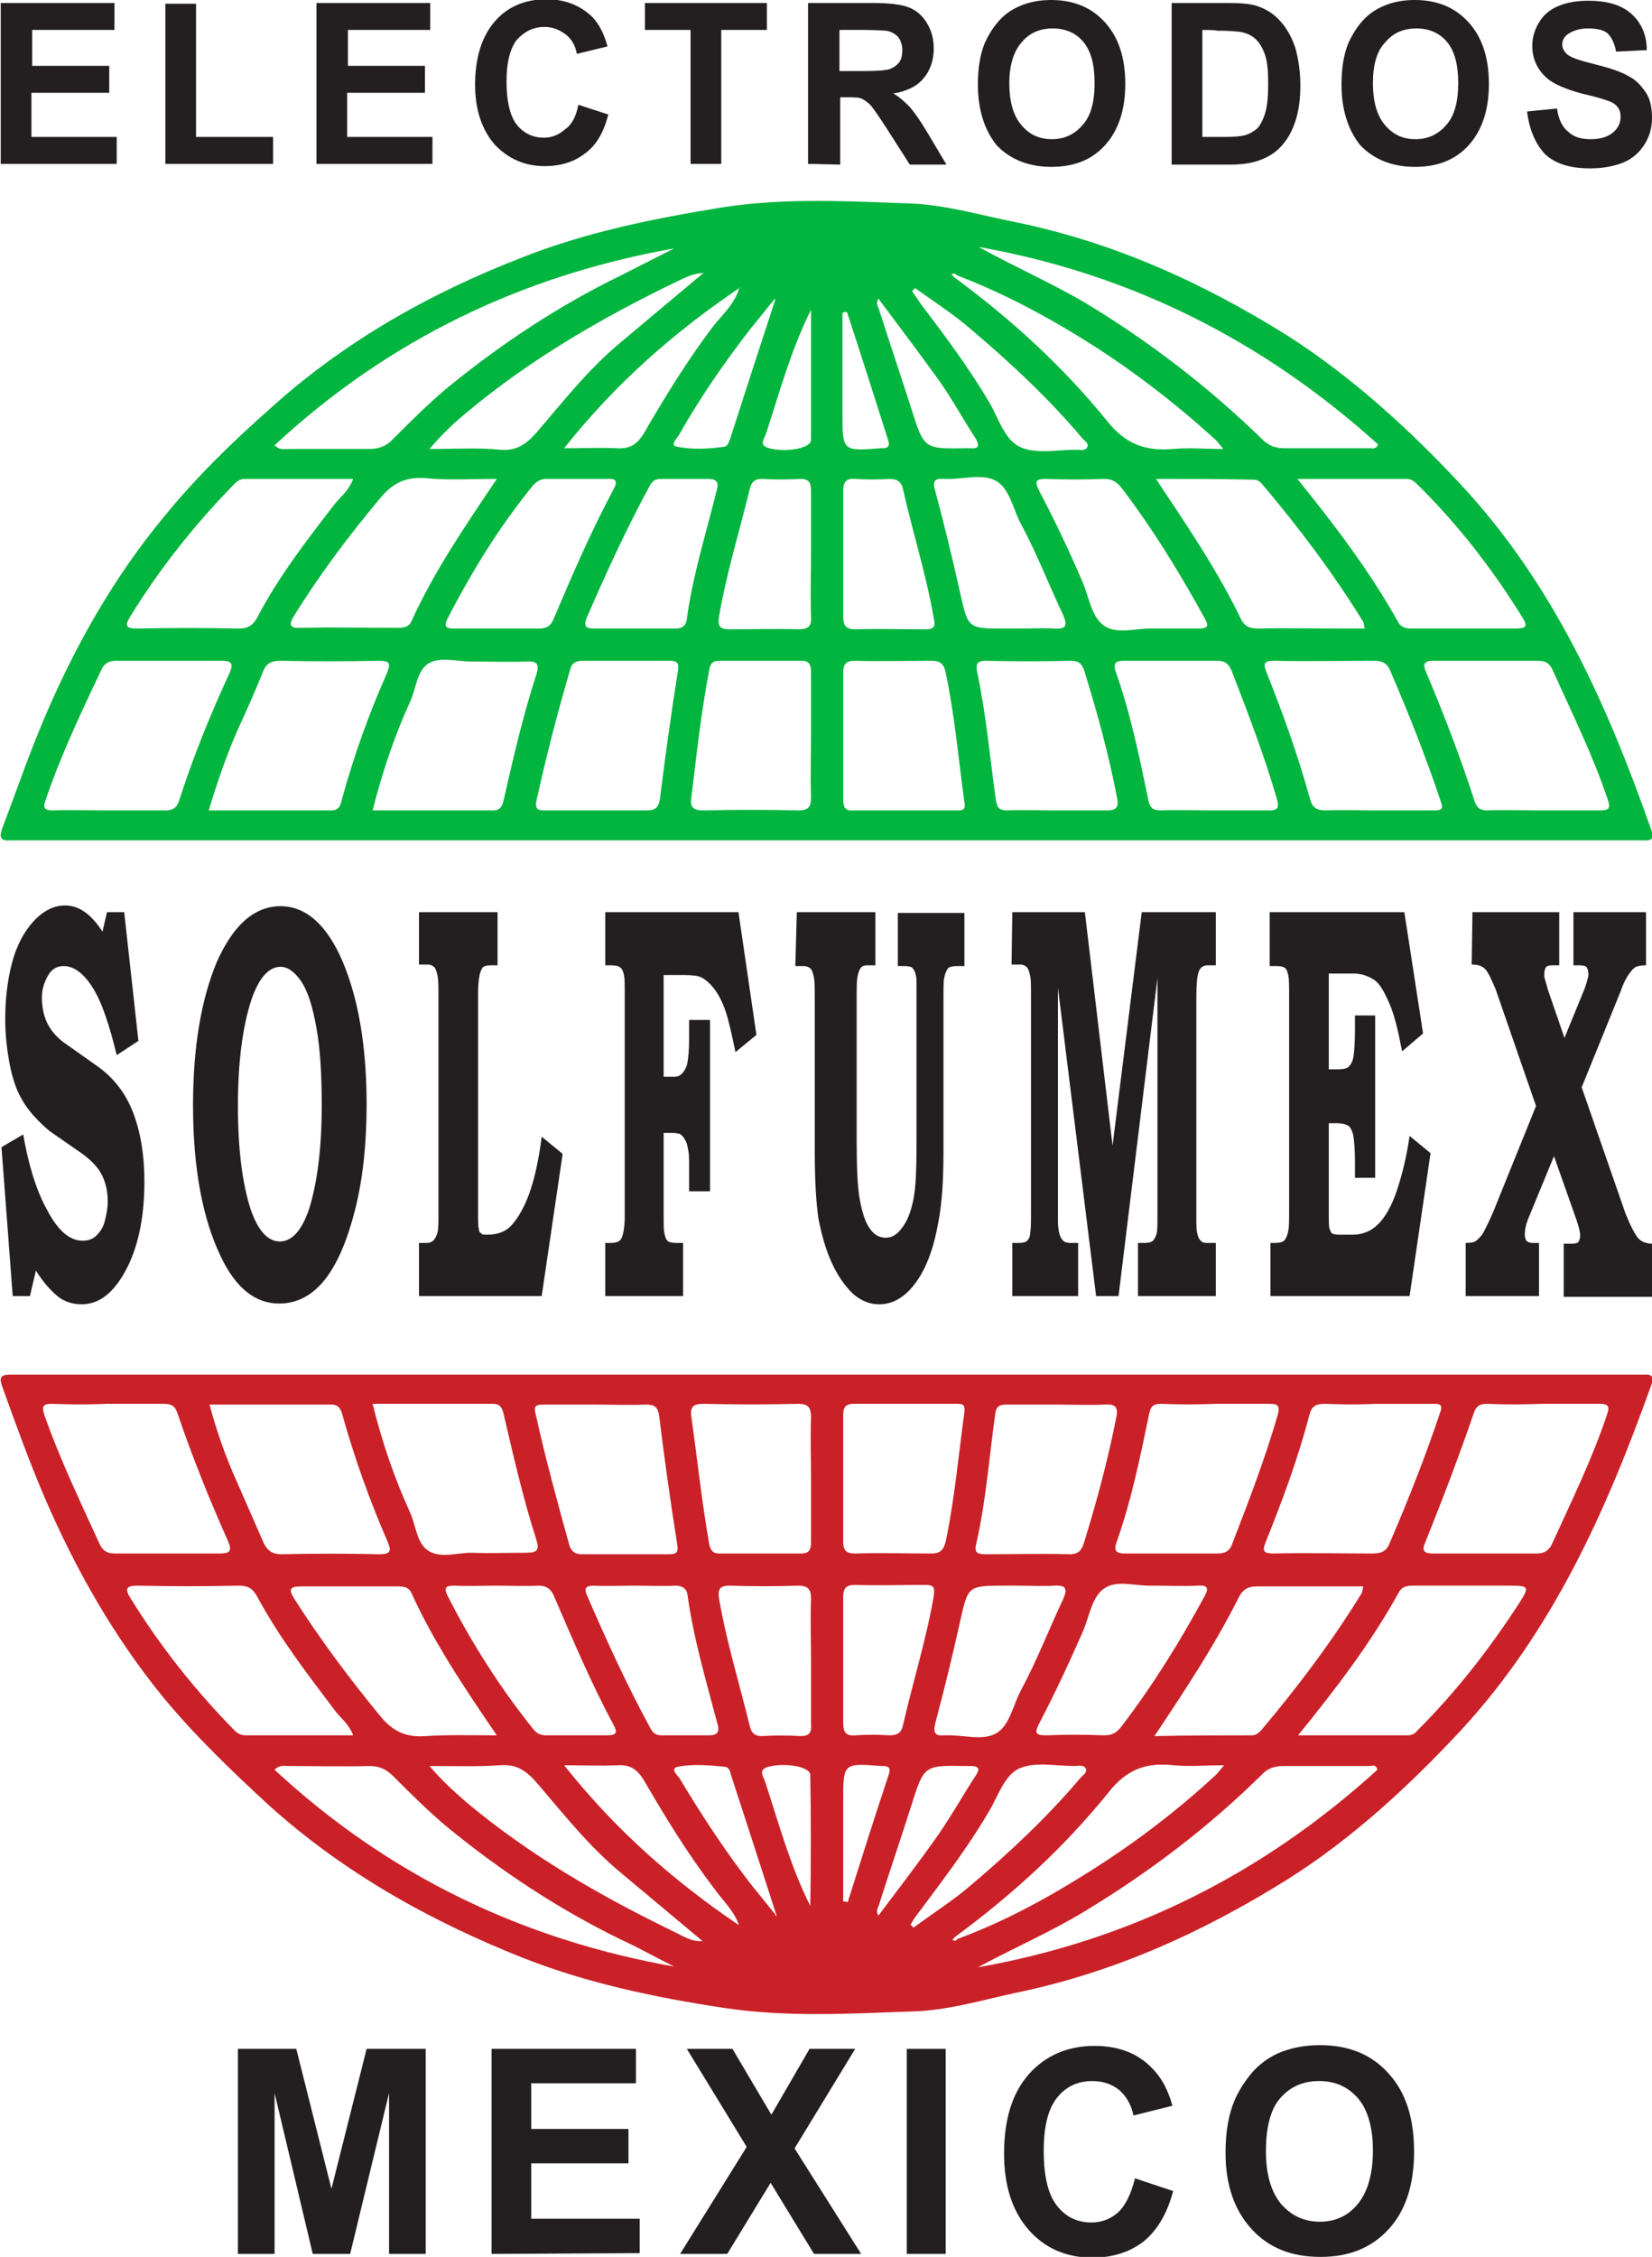
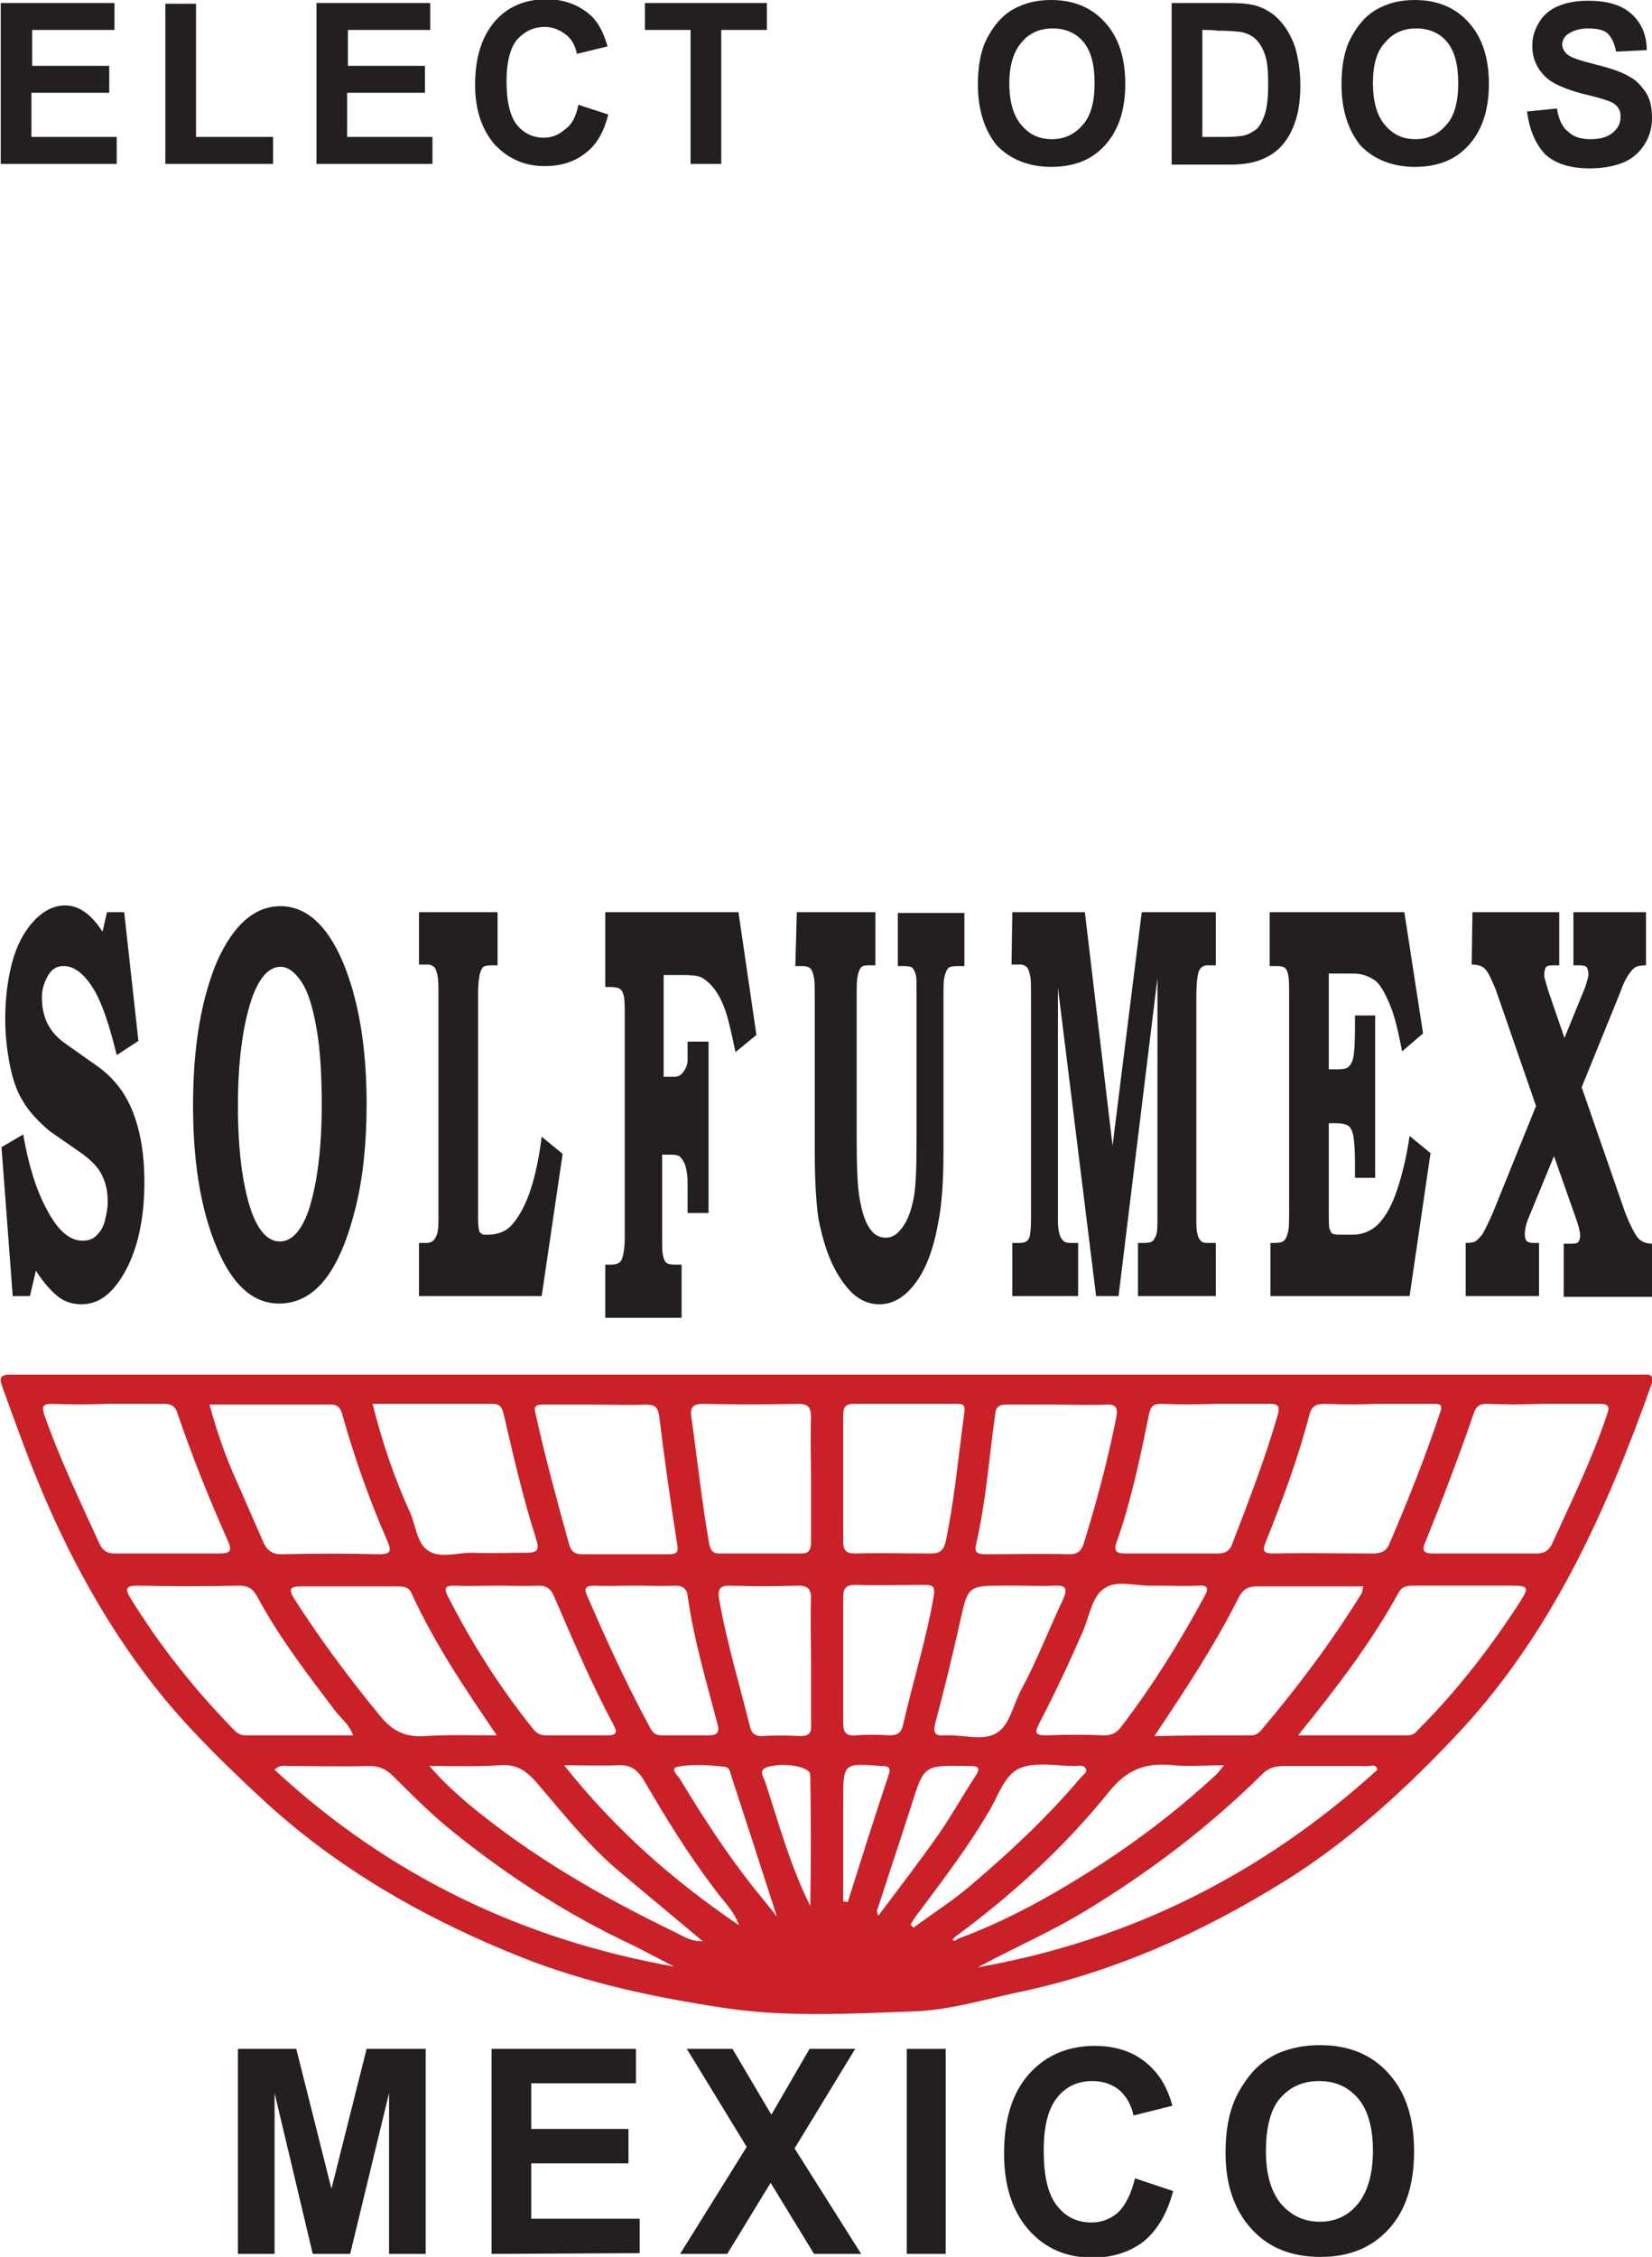
<svg xmlns="http://www.w3.org/2000/svg" version="1.1" id="Layer_1" x="0px" y="0px" viewBox="0 0 220.8 301.6" style="enable-background:new 0 0 220.8 301.6;" xml:space="preserve">
  <style type="text/css">
	.st0{fill:#231F20;}
	.st1{fill:#02B53E;}
	.st2{fill:#CA2128;}
</style>
  <g>
    <g>
      <path class="st0" d="M16.6,121.9l1.9,17.2l-2.9,1.9c-1-4.1-2-7.1-3.2-9c-1.2-1.9-2.5-2.9-3.9-2.9c-0.9,0-1.6,0.4-2.1,1.3    s-0.8,1.8-0.8,2.9c0,1.2,0.2,2.3,0.7,3.4c0.5,1,1.3,2,2.5,2.8l4.1,2.9c2.3,1.6,3.9,3.7,4.9,6.3c1,2.6,1.5,5.7,1.5,9.2    c0,4.4-0.7,8.2-2.2,11.3c-1.7,3.4-3.7,5.1-6.2,5.1c-1.1,0-2.2-0.3-3.1-1s-2-1.9-3-3.5L4,173.2H1.7l-1.5-19.9l2.9-1.7    c0.7,4,1.7,7.4,3.2,10.1c1.4,2.7,3,4.1,4.7,4.1c0.8,0,1.4-0.2,1.9-0.7s0.9-1.1,1.1-1.9s0.4-1.7,0.4-2.6c0-1.5-0.3-2.7-0.9-3.8    c-0.6-1.1-1.7-2.1-3.2-3.1l-3.6-2.5c-0.5-0.4-1.3-1.1-2.2-2.1c-0.9-1-1.6-2.1-2.1-3.2s-0.9-2.5-1.2-4.2s-0.5-3.5-0.5-5.5    c0-2.7,0.3-5.2,0.9-7.5c0.6-2.3,1.6-4.2,2.9-5.6s2.7-2.1,4.2-2.1c1.9,0,3.5,1.2,5,3.5l0.6-2.6L16.6,121.9L16.6,121.9z" />
      <path class="st0" d="M37.5,121.1c3.4,0,6.2,2.5,8.3,7.4c2.1,5,3.2,11.3,3.2,19.1c0,5.2-0.5,9.9-1.5,13.9c-1,4-2.3,7.2-4,9.4    s-3.8,3.3-6.2,3.3c-3.2,0-5.8-2.1-7.8-6.3c-2.4-5-3.7-11.7-3.7-20.2c0-7.8,1.1-14.2,3.2-19.2C31.2,123.6,34,121.1,37.5,121.1z     M37.5,129.2c-1.6,0-2.9,1.5-3.9,4.4c-1.2,3.7-1.8,8.4-1.8,14.2s0.6,10.4,1.7,13.8c1,2.9,2.3,4.3,3.9,4.3c1.6,0,2.9-1.4,3.9-4.3    c1.1-3.5,1.7-8.1,1.7-13.9c0-4.1-0.2-7.5-0.7-10.3c-0.5-2.8-1.1-4.8-2-6.2C39.4,129.9,38.5,129.2,37.5,129.2z" />
      <path class="st0" d="M56,121.9h10.5v7.1h-0.9c-0.5,0-0.8,0.1-1,0.2c-0.2,0.2-0.4,0.6-0.5,1.1c-0.1,0.5-0.2,1.3-0.2,2.4v29.3    c0,1.2,0,1.9,0.1,2.2c0,0.3,0.1,0.5,0.3,0.6c0.1,0.2,0.4,0.2,0.8,0.2c1.4,0,2.5-0.4,3.3-1.3c0.8-0.9,1.6-2.2,2.3-4.1    c0.7-1.9,1.3-4.5,1.7-7.7l2.8,2.3l-2.8,19H56v-7.1h1c0.4,0,0.7-0.1,1-0.4c0.2-0.3,0.4-0.6,0.5-1.1c0.1-0.5,0.1-1.2,0.1-2.4v-29.1    c0-1.2,0-2.1-0.1-2.6c-0.1-0.5-0.2-0.9-0.4-1.2c-0.2-0.2-0.5-0.4-0.9-0.4H56L56,121.9L56,121.9z" />
-       <path class="st0" d="M80.9,121.9h17.8l2.4,16.4l-2.8,2.3c-0.5-2.4-0.9-4.2-1.3-5.4c-0.4-1.2-0.9-2.2-1.5-3s-1.2-1.3-1.8-1.6    c-0.4-0.2-1.2-0.3-2.3-0.3h-2.7v13.6h1.4c0.5,0,0.9-0.2,1.2-0.6c0.3-0.4,0.5-0.8,0.6-1.4c0.1-0.6,0.2-1.6,0.2-2.9v-2.7h2.8v22.9    h-2.8v-3.3c0-1,0-1.7-0.1-2.1c-0.1-0.6-0.2-1.1-0.4-1.4c-0.2-0.4-0.4-0.6-0.6-0.8c-0.2-0.1-0.6-0.2-1.1-0.2h-1.2v10.8    c0,1.3,0,2.2,0.1,2.6c0.1,0.5,0.2,0.8,0.4,1c0.2,0.2,0.6,0.3,1.2,0.3h0.9v7.1H80.9v-7.1h0.7c0.8,0,1.3-0.2,1.5-0.7    c0.2-0.5,0.4-1.4,0.4-2.9v-29.5c0-1.3,0-2.2-0.1-2.7c-0.1-0.4-0.2-0.8-0.5-1c-0.2-0.2-0.6-0.3-1.3-0.3h-0.7V121.9z" />
+       <path class="st0" d="M80.9,121.9h17.8l2.4,16.4l-2.8,2.3c-0.5-2.4-0.9-4.2-1.3-5.4c-0.4-1.2-0.9-2.2-1.5-3s-1.2-1.3-1.8-1.6    c-0.4-0.2-1.2-0.3-2.3-0.3h-2.7v13.6h1.4c0.5,0,0.9-0.2,1.2-0.6c0.3-0.4,0.5-0.8,0.6-1.4v-2.7h2.8v22.9    h-2.8v-3.3c0-1,0-1.7-0.1-2.1c-0.1-0.6-0.2-1.1-0.4-1.4c-0.2-0.4-0.4-0.6-0.6-0.8c-0.2-0.1-0.6-0.2-1.1-0.2h-1.2v10.8    c0,1.3,0,2.2,0.1,2.6c0.1,0.5,0.2,0.8,0.4,1c0.2,0.2,0.6,0.3,1.2,0.3h0.9v7.1H80.9v-7.1h0.7c0.8,0,1.3-0.2,1.5-0.7    c0.2-0.5,0.4-1.4,0.4-2.9v-29.5c0-1.3,0-2.2-0.1-2.7c-0.1-0.4-0.2-0.8-0.5-1c-0.2-0.2-0.6-0.3-1.3-0.3h-0.7V121.9z" />
      <path class="st0" d="M106.5,121.9H117v7.1h-1c-0.5,0-0.8,0.1-1,0.4c-0.2,0.3-0.3,0.7-0.4,1.2c-0.1,0.5-0.1,1.5-0.1,3.1v18.7    c0,3.5,0.1,6.1,0.4,7.8c0.3,1.7,0.7,3,1.3,3.9c0.6,0.9,1.3,1.3,2.2,1.3s1.6-0.5,2.3-1.5c0.7-1,1.1-2.2,1.4-3.7    c0.3-1.5,0.4-4,0.4-7.5v-20.6c0-0.9,0-1.5-0.1-1.8c-0.1-0.5-0.3-0.8-0.5-1c-0.1-0.1-0.5-0.2-1.1-0.2h-0.8v-7.1h8.9v7.1H128    c-0.7,0-1.1,0.1-1.3,0.3c-0.2,0.3-0.4,0.7-0.5,1.3c-0.1,0.4-0.1,1.4-0.1,3.1v20.2c0,3.7-0.2,6.9-0.7,9.4c-0.6,3.4-1.6,6.1-3,8    c-1.4,1.9-3,2.9-4.9,2.9c-1.3,0-2.5-0.5-3.6-1.5c-1-1-2-2.4-2.8-4.2c-0.8-1.8-1.3-3.7-1.7-5.7c-0.3-2-0.5-5-0.5-8.9v-19.8    c0-1.8,0-3-0.1-3.5c-0.1-0.5-0.2-0.9-0.4-1.2c-0.2-0.2-0.5-0.4-1.1-0.4h-1L106.5,121.9L106.5,121.9z" />
      <path class="st0" d="M135.3,121.9h9.7l3.7,31.2l3.9-31.2h9.9v7.1h-1.1c-0.6,0-1,0.3-1.2,0.9c-0.2,0.6-0.3,1.7-0.3,3.3v29.1    c0,1.3,0,2.1,0.1,2.4c0.1,0.5,0.2,0.8,0.4,1c0.2,0.3,0.5,0.4,0.9,0.4h1.2v7.1h-10.4v-7.1h0.8c0.6,0,1-0.1,1.2-0.3    c0.2-0.2,0.4-0.6,0.5-1s0.1-1.3,0.1-2.5v-31.6l-5.2,42.5h-3l-5.1-41.2v31.2c0,0.7,0.1,1.3,0.2,1.7s0.3,0.7,0.5,0.9    c0.2,0.2,0.5,0.3,1,0.3h1v7.1h-8.8v-7.1h0.9c0.5,0,0.9-0.1,1.1-0.3s0.4-0.6,0.4-1.1c0.1-0.5,0.1-1.4,0.1-2.8v-28.8    c0-1.3,0-2.2-0.1-2.6c-0.1-0.5-0.2-0.9-0.4-1.2c-0.2-0.2-0.5-0.4-0.9-0.4h-1.2L135.3,121.9L135.3,121.9z" />
      <path class="st0" d="M169.7,121.9h18l2.5,16.2l-2.8,2.4c-0.5-2.6-1-4.8-1.7-6.4s-1.3-2.7-2.1-3.2c-0.8-0.5-1.7-0.8-2.7-0.8h-3.3    v12.8h1.1c0.8,0,1.4-0.1,1.6-0.4c0.3-0.3,0.5-0.7,0.6-1.3s0.2-1.8,0.2-3.6v-1.9h2.7v21.7h-2.7v-2.2c0-1.5-0.1-2.6-0.2-3.3    s-0.4-1.2-0.6-1.4c-0.3-0.2-0.8-0.4-1.7-0.4h-1v11.8c0,1.3,0,2,0.1,2.3c0.1,0.3,0.2,0.5,0.3,0.6c0.1,0.1,0.5,0.2,1,0.2h1.8    c1.3,0,2.5-0.5,3.4-1.4c0.9-0.9,1.8-2.4,2.5-4.5c0.7-2.1,1.3-4.5,1.7-7.3l2.8,2.3l-2.8,19.1h-18.6v-7.1h0.5c0.7,0,1.2-0.1,1.4-0.4    c0.2-0.2,0.4-0.7,0.5-1.3c0.1-0.4,0.1-1.4,0.1-3.1v-27.9c0-1.5,0-2.5-0.1-3c-0.1-0.5-0.2-0.8-0.4-1c-0.2-0.2-0.6-0.3-1.1-0.3h-1    L169.7,121.9L169.7,121.9z" />
      <path class="st0" d="M196.8,121.9h11.6v7.1h-0.9c-0.5,0-0.8,0.1-0.9,0.3c-0.1,0.2-0.2,0.5-0.2,0.9c0,0.2,0,0.4,0.1,0.7    s0.2,0.7,0.4,1.4l2.2,6.4l2.7-6.6c0.3-0.9,0.5-1.5,0.5-1.9s-0.1-0.7-0.2-0.9c-0.1-0.2-0.5-0.3-1-0.3h-0.8v-7.1h9.7v7.1    c-0.7,0-1.2,0.1-1.5,0.3s-0.6,0.6-1,1.2c-0.3,0.5-0.6,1.1-0.9,2l-5.2,12.8l5.8,16.7c0.7,1.8,1.3,2.9,1.7,3.4s1.1,0.8,1.9,0.8v7.1    h-11.8v-7.1h1.1c0.5,0,0.8-0.1,0.9-0.3c0.1-0.2,0.2-0.4,0.2-0.8c0-0.5-0.2-1.2-0.5-2.1l-3-8.5l-3.5,8.5c-0.3,0.8-0.4,1.4-0.4,2    c0,0.3,0.1,0.6,0.2,0.8c0.2,0.2,0.5,0.3,0.9,0.3h0.8v7.1h-9.8v-7.1c0.7,0,1.2-0.1,1.4-0.3c0.3-0.2,0.5-0.5,0.8-0.8    c0.4-0.7,0.9-1.7,1.5-3.1l5.7-14.1l-5.4-15.6c-0.6-1.4-1-2.3-1.4-2.7c-0.4-0.4-0.9-0.6-1.8-0.6L196.8,121.9L196.8,121.9z" />
    </g>
    <g>
      <g>
        <path class="st0" d="M31.8,301.2v-27.4h7.8l4.7,18.7l4.7-18.7h7.9v27.4H52v-21.5l-5.2,21.5h-5l-5.1-21.5v21.5H31.8z" />
        <path class="st0" d="M65.7,301.2v-27.4H85v4.6H71v6.1h13v4.6H71v7.4h14.5v4.6L65.7,301.2L65.7,301.2z" />
        <path class="st0" d="M90.9,301.2l8.9-14.3l-8-13.1h6.1l5.2,8.8l5.1-8.8h6.1l-8.1,13.3l8.9,14.1h-6.3l-5.8-9.5l-5.8,9.5     L90.9,301.2L90.9,301.2z" />
        <path class="st0" d="M121.2,301.2v-27.4h5.2v27.4H121.2z" />
        <path class="st0" d="M151.7,291.1l5.1,1.7c-0.8,3-2.1,5.2-3.9,6.7c-1.8,1.4-4.1,2.2-6.9,2.2c-3.4,0-6.3-1.2-8.5-3.7     c-2.2-2.5-3.3-5.9-3.3-10.2c0-4.6,1.1-8.1,3.3-10.6c2.2-2.5,5.2-3.8,8.8-3.8c3.2,0,5.8,1,7.7,3c1.2,1.2,2.1,2.8,2.7,5l-5.2,1.3     c-0.3-1.4-0.9-2.5-1.9-3.4c-1-0.8-2.2-1.2-3.6-1.2c-1.9,0-3.5,0.7-4.7,2.2s-1.8,3.8-1.8,7.1c0,3.5,0.6,5.9,1.8,7.4     c1.2,1.5,2.7,2.2,4.6,2.2c1.4,0,2.6-0.5,3.6-1.4C150.5,294.6,151.2,293.1,151.7,291.1z" />
        <path class="st0" d="M163.8,287.7c0-2.8,0.4-5.1,1.2-7c0.6-1.4,1.4-2.6,2.4-3.8c1-1.1,2.1-1.9,3.4-2.5c1.6-0.7,3.5-1.1,5.6-1.1     c3.8,0,6.9,1.2,9.2,3.8c2.3,2.5,3.4,6,3.4,10.4c0,4.4-1.1,7.9-3.4,10.4c-2.3,2.5-5.3,3.7-9.1,3.7c-3.9,0-6.9-1.2-9.2-3.7     C165,295.4,163.8,292,163.8,287.7z M169.2,287.5c0,3.1,0.7,5.4,2,7c1.4,1.6,3.1,2.4,5.2,2.4s3.8-0.8,5.1-2.4c1.3-1.6,2-4,2-7.1     c0-3.1-0.7-5.5-2-7c-1.3-1.5-3-2.3-5.2-2.3s-3.9,0.8-5.2,2.3S169.2,284.3,169.2,287.5z" />
      </g>
    </g>
    <g>
      <path class="st0" d="M0.1,21.9V0.4h15.2V4h-11v4.8h10.3v3.6H4.2v5.9h11.4v3.6L0.1,21.9L0.1,21.9z" />
      <path class="st0" d="M22.1,21.9V0.5h4.1v17.8h10.3v3.6L22.1,21.9L22.1,21.9z" />
      <path class="st0" d="M42.3,21.9V0.4h15.2V4h-11v4.8h10.3v3.6H46.4v5.9h11.4v3.6L42.3,21.9L42.3,21.9z" />
      <path class="st0" d="M77.3,14l4,1.3c-0.6,2.4-1.6,4.1-3.1,5.2c-1.4,1.1-3.2,1.7-5.4,1.7c-2.7,0-4.9-1-6.7-2.9    c-1.7-2-2.6-4.6-2.6-8c0-3.6,0.9-6.4,2.6-8.4s4.1-3,6.9-3c2.5,0,4.5,0.8,6.1,2.3c0.9,0.9,1.6,2.2,2.1,4l-4.1,1    c-0.2-1.1-0.7-2-1.5-2.6c-0.8-0.6-1.7-1-2.8-1c-1.5,0-2.7,0.6-3.7,1.7c-0.9,1.1-1.4,3-1.4,5.6c0,2.7,0.5,4.7,1.4,5.8    s2.1,1.7,3.6,1.7c1.1,0,2-0.4,2.8-1.1C76.4,16.7,77,15.6,77.3,14z" />
      <path class="st0" d="M92.3,21.9V4h-6.1V0.4h16.3V4h-6.1v17.9H92.3z" />
-       <path class="st0" d="M108,21.9V0.4h8.7c2.2,0,3.8,0.2,4.8,0.6s1.8,1.1,2.4,2.1c0.6,1,0.9,2.1,0.9,3.4c0,1.6-0.5,3-1.4,4    c-0.9,1.1-2.3,1.7-4,2c0.9,0.5,1.6,1.2,2.2,1.8c0.6,0.7,1.4,1.8,2.4,3.5l2.5,4.2h-4.9l-3-4.7c-1.1-1.7-1.8-2.7-2.2-3.2    c-0.4-0.4-0.8-0.7-1.2-0.9c-0.4-0.2-1.1-0.2-2.1-0.2h-0.8v9L108,21.9L108,21.9z M112.2,9.5h3.1c2,0,3.2-0.1,3.7-0.3    c0.5-0.2,0.9-0.5,1.2-0.9c0.3-0.4,0.4-1,0.4-1.6c0-0.7-0.2-1.3-0.6-1.8c-0.4-0.4-0.9-0.7-1.6-0.8c-0.3,0-1.3-0.1-3-0.1h-3.2    L112.2,9.5L112.2,9.5z" />
      <path class="st0" d="M130.7,11.3c0-2.2,0.3-4,0.9-5.5c0.5-1.1,1.1-2.1,1.9-3c0.8-0.9,1.7-1.5,2.6-1.9c1.3-0.6,2.7-0.9,4.4-0.9    c3,0,5.4,1,7.2,3c1.8,2,2.7,4.7,2.7,8.2c0,3.5-0.9,6.2-2.7,8.2s-4.2,2.9-7.2,2.9c-3,0-5.5-1-7.3-2.9    C131.6,17.4,130.7,14.7,130.7,11.3z M134.9,11.1c0,2.4,0.5,4.3,1.6,5.6c1.1,1.3,2.4,1.9,4.1,1.9c1.6,0,3-0.6,4.1-1.9    c1.1-1.2,1.6-3.1,1.6-5.6c0-2.5-0.5-4.3-1.5-5.5s-2.4-1.8-4.1-1.8s-3.1,0.6-4.1,1.8C135.5,6.8,134.9,8.7,134.9,11.1z" />
      <path class="st0" d="M156.6,0.4h7.5c1.7,0,3,0.1,3.9,0.4c1.2,0.4,2.2,1,3.1,2c0.9,1,1.5,2.1,2,3.5c0.4,1.4,0.7,3.1,0.7,5.1    c0,1.8-0.2,3.3-0.6,4.6c-0.5,1.6-1.2,2.8-2.2,3.8c-0.7,0.7-1.7,1.3-2.9,1.7c-0.9,0.3-2.1,0.5-3.7,0.5h-7.8L156.6,0.4L156.6,0.4z     M160.7,4v14.3h3.1c1.2,0,2-0.1,2.5-0.2c0.7-0.2,1.2-0.5,1.7-0.9c0.4-0.4,0.8-1.1,1.1-2.1c0.3-1,0.4-2.3,0.4-3.9s-0.1-2.9-0.4-3.8    c-0.3-0.9-0.7-1.6-1.2-2.1c-0.5-0.5-1.1-0.8-1.9-1c-0.6-0.1-1.7-0.2-3.4-0.2C162.6,4,160.7,4,160.7,4z" />
      <path class="st0" d="M179.3,11.3c0-2.2,0.3-4,0.9-5.5c0.5-1.1,1.1-2.1,1.9-3c0.8-0.9,1.7-1.5,2.6-1.9c1.3-0.6,2.7-0.9,4.4-0.9    c3,0,5.4,1,7.2,3c1.8,2,2.7,4.7,2.7,8.2c0,3.5-0.9,6.2-2.7,8.2c-1.8,2-4.2,2.9-7.2,2.9c-3,0-5.5-1-7.3-2.9    C180.2,17.4,179.3,14.7,179.3,11.3z M183.5,11.1c0,2.4,0.5,4.3,1.6,5.6c1.1,1.3,2.4,1.9,4.1,1.9c1.6,0,3-0.6,4.1-1.9    c1.1-1.2,1.6-3.1,1.6-5.6c0-2.5-0.5-4.3-1.5-5.5s-2.4-1.8-4.1-1.8s-3.1,0.6-4.1,1.8C184,6.8,183.5,8.7,183.5,11.1z" />
      <path class="st0" d="M204.1,14.9l4-0.4c0.2,1.4,0.7,2.5,1.5,3.1c0.7,0.7,1.7,1,3,1c1.3,0,2.3-0.3,3-0.9c0.7-0.6,1-1.3,1-2.1    c0-0.5-0.1-0.9-0.4-1.3c-0.3-0.4-0.8-0.7-1.5-0.9c-0.5-0.2-1.6-0.5-3.3-0.9c-2.2-0.6-3.8-1.3-4.7-2.1c-1.3-1.2-1.9-2.6-1.9-4.3    c0-1.1,0.3-2.1,0.9-3.1s1.4-1.7,2.6-2.2s2.5-0.7,4-0.7c2.6,0,4.5,0.6,5.8,1.8c1.3,1.2,2,2.8,2,4.8l-4.1,0.2    c-0.2-1.1-0.6-1.9-1.1-2.4s-1.5-0.7-2.6-0.7c-1.2,0-2.1,0.3-2.8,0.8c-0.4,0.3-0.7,0.8-0.7,1.3c0,0.5,0.2,0.9,0.6,1.3    c0.5,0.5,1.8,0.9,3.8,1.4s3.5,1,4.5,1.6c1,0.5,1.7,1.3,2.3,2.2s0.8,2.1,0.8,3.4c0,1.2-0.3,2.4-1,3.5c-0.7,1.1-1.6,1.9-2.8,2.4    c-1.2,0.5-2.7,0.8-4.5,0.8c-2.6,0-4.6-0.6-6-1.9C205.2,19.2,204.4,17.3,204.1,14.9z" />
    </g>
-     <path class="st1" d="M110.5,112.3c-35.8,0-71.6,0-107.4,0c-0.6,0-1.2,0-1.8,0c-1.3,0.1-1.4-0.5-1-1.6c1.9-5,3.6-10,5.7-14.9   c4.1-9.6,9.2-18.6,15.8-26.6c4.3-5.3,9.1-10,14.2-14.5c9.9-9,21.4-15.5,33.8-20.3c8.6-3.4,17.6-5.2,26.8-6.7   c8.5-1.3,16.9-0.8,25.3-0.5c4.6,0.2,9.3,1.6,13.9,2.5c13.1,2.7,25,8.1,36.2,15.1c8.6,5.5,16.2,12.4,23.2,19.9   c12.4,13.3,19.6,29.4,25.5,46.2c0.4,1.1,0.1,1.5-1,1.4c-0.5,0-1.1,0-1.6,0C182.2,112.3,146.3,112.3,110.5,112.3z M103.5,40   c-1,1.2-2,2.5-3,3.7c-3.6,4.6-6.9,9.4-9.8,14.5c-0.3,0.5-1.2,1.3-0.2,1.5c2.1,0.4,4.2,0.3,6.3,0c0.5-0.1,0.6-0.6,0.8-1.1   c2-6.2,4-12.4,6-18.5c0-0.1,0.1-0.2,0.1-0.3C103.7,39.9,103.6,40,103.5,40z M98.8,38.5c-8.7,5.9-16.5,12.7-23.4,21.4   c2.7,0,4.9-0.1,7.1,0c1.7,0.1,2.6-0.5,3.5-1.9c2.9-5,5.9-9.9,9.4-14.5C96.6,42,98.2,40.6,98.8,38.5c0.1,0,0.2-0.1,0.2-0.1   C98.9,38.4,98.8,38.5,98.8,38.5z M127.9,36.8c-0.2-0.2-0.4-0.4-0.7-0.1c0.1,0.1,0.3,0.3,0.4,0.4c7.6,5.6,14.5,11.9,20.4,19.2   c2.5,3.1,5.1,4,8.8,3.7c2.1-0.2,4.2,0,6.7,0c-0.6-0.7-0.8-1-1-1.2c-5.6-5.1-11.6-9.7-18.1-13.7C139.2,41.9,133.7,39,127.9,36.8z    M94,36.5c-1.4,0-2.6,0.7-3.7,1.2C80.4,42.5,70.9,48,62.4,55.1c-1.7,1.4-3.2,2.8-5,4.9c3.5,0,6.5-0.2,9.4,0.1   c2.3,0.2,3.6-0.8,5-2.4c3.5-4.1,6.9-8.4,11.1-11.9C86.7,42.6,90.3,39.6,94,36.5c0,0,0.1,0,0.1-0.1c0,0,0-0.1,0-0.1   C94.1,36.4,94,36.5,94,36.5z M14.5,108.3c2.5,0,5,0,7.6,0c0.9,0,1.5-0.3,1.8-1.2c1.9-5.9,4.2-11.6,6.8-17.2   c0.5-1.2,0.3-1.6-1.1-1.6c-4.7,0-9.4,0-14.1,0c-1,0-1.6,0.4-2,1.3c-2.7,5.7-5.4,11.4-7.4,17.3c-0.4,1-0.2,1.4,1,1.4   C9.4,108.2,12,108.3,14.5,108.3z M206.1,108.3c2.6,0,5.2,0,7.8,0c1.1,0,1.4-0.3,1-1.4c-2-6-4.8-11.6-7.4-17.4c-0.4-0.9-1-1.2-2-1.2   c-4.6,0-9.3,0-13.9,0c-1.2,0-1.5,0.4-1,1.5c2.4,5.7,4.6,11.4,6.5,17.3c0.3,0.9,0.8,1.2,1.7,1.2   C201.2,108.2,203.6,108.3,206.1,108.3z M184.1,108.3c2.5,0,5,0,7.6,0c0.8,0,1.3-0.1,0.9-1.1c-2-6-4.3-11.8-6.8-17.6   c-0.4-1-1.1-1.3-2.2-1.3c-4.4,0-8.9,0.1-13.3,0c-1.4,0-1.5,0.4-1,1.6c2.2,5.5,4.2,11.1,5.8,16.9c0.3,1.2,1,1.5,2.1,1.5   C179.4,108.2,181.8,108.3,184.1,108.3z M27.9,108.3c5.6,0,11,0,16.3,0c1.1,0,1.3-0.6,1.5-1.5c1.6-5.8,3.6-11.4,6-16.8   c0.5-1.3,0.5-1.7-1.1-1.7c-4.4,0.1-8.8,0.1-13.1,0c-1.3,0-2,0.4-2.4,1.6c-1.1,2.7-2.3,5.4-3.5,8C30.2,101.2,29,104.6,27.9,108.3z    M47.2,64c-5,0-9.7,0-14.4,0c-0.6,0-1,0.2-1.4,0.6c-5.3,5.4-10,11.3-14,17.8c-0.8,1.3-0.5,1.6,1,1.6c4.5-0.1,9-0.1,13.5,0   c1.2,0,1.9-0.4,2.5-1.5c2.8-5.4,6.6-10.3,10.3-15.1C45.5,66.4,46.6,65.6,47.2,64z M173.4,64c5.1,6.3,9.7,12.4,13.4,19   c0.5,1,1.3,1,2.2,1c4.3,0,8.6,0,12.9,0c2.3,0,2.5-0.1,1.2-2.1c-3.9-6.2-8.4-12-13.7-17.2c-0.4-0.4-0.8-0.7-1.4-0.7   C183.3,64,178.6,64,173.4,64z M49.8,108.3c5.5,0,10.8,0,16.1,0c0.9,0,1.2-0.5,1.4-1.3c1.3-5.7,2.6-11.4,4.4-16.9   c0.4-1.3,0.1-1.8-1.3-1.7c-2.5,0.1-4.9,0-7.4,0c-2,0-4.3-0.7-5.8,0.3c-1.5,1-1.6,3.4-2.4,5.1C52.7,98.4,51.1,103.2,49.8,108.3z    M162.4,108.3c2.4,0,4.8,0,7.2,0c1,0,1.4-0.2,1.1-1.4c-1.7-5.9-3.9-11.6-6.1-17.3c-0.4-0.9-0.9-1.3-1.9-1.3c-4.1,0-8.2,0-12.4,0   c-1,0-1.6,0.2-1.2,1.4c2,5.6,3.2,11.5,4.4,17.3c0.2,1,0.7,1.3,1.6,1.3C157.6,108.2,160,108.3,162.4,108.3z M90.1,33.2   c-20.3,3.6-38.2,12.2-53.4,26.3c0.7,0.7,1.3,0.5,1.9,0.5c3.6,0,7.2,0,10.7,0c1.4,0,2.4-0.4,3.3-1.4c2.3-2.3,4.6-4.6,7.1-6.7   c7.2-5.9,14.9-11,23.3-15.1C85.4,35.6,87.7,34.4,90.1,33.2z M130.8,33c4.7,2.6,9.7,4.8,14.3,7.5c8.6,5.2,16.4,11.2,23.6,18.2   c0.9,0.9,1.8,1.2,3,1.2c3.8,0,7.6,0,11.4,0c0.3,0,0.8,0.2,1.1-0.5C168.8,45.5,151.1,36.6,130.8,33z M79.6,108.3c2.3,0,4.5,0,6.8,0   c1.1,0,1.6-0.3,1.8-1.5c0.7-5.7,1.5-11.4,2.4-17.1c0.2-1.1-0.1-1.4-1.1-1.4c-3.9,0-7.7,0-11.6,0c-0.9,0-1.5,0.3-1.7,1.2   c-1.7,5.8-3.2,11.6-4.5,17.5c-0.2,1,0.1,1.3,1,1.3C74.9,108.3,77.2,108.3,79.6,108.3z M141.2,108.3c2.2,0,4.4,0,6.6,0   c1.3,0,1.8-0.3,1.5-1.7c-1.1-5.7-2.6-11.2-4.3-16.7c-0.3-1-0.6-1.6-1.9-1.6c-3.8,0.1-7.6,0.1-11.3,0c-1.2,0-1.4,0.4-1.2,1.5   c1.2,5.6,1.7,11.4,2.5,17.1c0.2,1.2,0.6,1.4,1.6,1.4C136.8,108.2,139,108.3,141.2,108.3z M112.7,98.3c0,2.8,0,5.6,0,8.4   c0,1,0.1,1.7,1.4,1.6c4.6,0,9.2,0,13.8,0c0.8,0,1.2-0.1,1-1.1c-0.8-5.8-1.3-11.6-2.5-17.3c-0.2-1.1-0.7-1.6-1.9-1.6   c-3.4,0-6.8,0.1-10.2,0c-1.2,0-1.6,0.4-1.6,1.6C112.7,92.7,112.7,95.5,112.7,98.3z M154.5,64c4.2,6.3,8.2,12.2,11.3,18.6   c0.5,1.1,1.2,1.4,2.4,1.4c3.8-0.1,7.6,0,11.4,0c0.9,0,1.8,0,2.8,0c-0.1-0.5-0.1-0.7-0.2-0.9c-4-6.5-8.6-12.6-13.5-18.4   c-0.3-0.4-0.7-0.6-1.2-0.6C163.1,64,159,64,154.5,64z M66.4,64c-3.4,0-6.5,0.2-9.5-0.1c-2.6-0.2-4.4,0.6-6.1,2.7   c-4.2,5-8.1,10.2-11.5,15.7c-0.8,1.3-0.5,1.7,1,1.6c4.2-0.1,8.5,0,12.7,0c0.8,0,1.6,0,2-0.9C58,76.4,62.1,70.4,66.4,64z    M108.4,98.4c0-2.9,0-5.7,0-8.6c0-0.9-0.2-1.5-1.3-1.5c-3.7,0-7.3,0-11,0c-0.8,0-1.2,0.4-1.3,1.2c-1.1,5.7-1.7,11.4-2.4,17.1   c-0.2,1.3,0.3,1.7,1.6,1.7c4.2-0.1,8.5-0.1,12.7,0c1.4,0,1.7-0.5,1.7-1.8C108.3,103.8,108.4,101.1,108.4,98.4z M154.3,84   c1.9,0,3.8,0,5.8,0c1.2,0,1.6-0.2,0.9-1.4c-3.3-6-6.9-11.9-11.1-17.4c-0.6-0.8-1.3-1.2-2.3-1.2c-2.6,0.1-5.2,0.1-7.8,0   c-1.5,0-1.5,0.4-0.9,1.6c2.1,4,4,8,5.8,12.2c0.9,2.1,1.2,4.8,3,5.9c1.7,1.1,4.3,0.2,6.4,0.3C154.2,84,154.3,84,154.3,84z M66.4,84   c1.9,0,3.7,0,5.6,0c1,0,1.6-0.3,2-1.3c2.5-5.9,5-11.7,8-17.3c0.5-0.9,0.5-1.5-0.8-1.4c-2.7,0-5.4,0-8.2,0c-0.7,0-1.2,0.3-1.7,0.8   c-4.5,5.5-8.2,11.5-11.5,17.9c-0.6,1.2,0,1.3,1,1.3C62.6,84,64.5,84,66.4,84z M84.8,84c1.8,0,3.6,0,5.4,0c1,0,1.5-0.4,1.6-1.3   c0.8-5.9,2.6-11.5,4-17.2c0.3-1,0-1.5-1.1-1.5c-2.1,0-4.2,0-6.4,0c-0.8,0-1.2,0.4-1.5,1c-3.1,5.7-5.8,11.6-8.4,17.6   C78,83.7,78.3,84,79.4,84C81.2,84,83,84,84.8,84z M135.9,84c1.7,0,3.3-0.1,5,0c1.6,0.1,1.8-0.4,1.2-1.8c-1.9-4-3.5-8.2-5.6-12.1   c-1.1-2-1.5-4.7-3.3-5.8c-1.9-1.1-4.5-0.2-6.8-0.3c-0.1,0-0.1,0-0.2,0c-1.3-0.1-1.6,0.3-1.2,1.6c1.2,4.5,2.3,9,3.3,13.5   c1.1,4.9,1,4.9,6.1,4.9C134.9,84,135.4,84,135.9,84z M108.4,74c0-2.8,0-5.6,0-8.4c0-1-0.2-1.6-1.4-1.6c-1.7,0.1-3.5,0.1-5.2,0   c-1,0-1.4,0.5-1.6,1.4c-1.4,5.7-3.1,11.2-4.1,17c-0.2,1.3,0.1,1.7,1.4,1.7c3.1,0,6.1-0.1,9.2,0c1.3,0,1.8-0.4,1.7-1.7   C108.3,79.5,108.4,76.7,108.4,74z M112.7,74c0,2.8,0,5.6,0,8.4c0,1.1,0.3,1.7,1.6,1.7c3.1-0.1,6.2,0,9.3,0c1.1,0,1.5-0.2,1.2-1.5   c-1-5.8-2.8-11.4-4.1-17.2c-0.2-1-0.8-1.4-1.8-1.4c-1.5,0.1-3.1,0.1-4.6,0c-1.2-0.1-1.6,0.4-1.6,1.6   C112.7,68.4,112.7,71.2,112.7,74z M122.3,38.5c-0.1,0.1-0.3,0.3-0.4,0.4c0.4,0.6,0.9,1.3,1.3,1.9c3.2,4.2,6.4,8.5,9.1,13.1   c1.2,2.1,2,5,4.2,5.9c2.1,0.9,4.8,0.3,7.3,0.3c0.5,0,1.2,0.2,1.5-0.3c0.3-0.6-0.4-0.9-0.7-1.3c-4.4-5.2-9.4-9.9-14.6-14.3   C127.5,42,124.8,40.3,122.3,38.5z M117.4,39.9c-0.4,0.7,0,1.1,0.1,1.5c1.4,4.4,2.9,8.8,4.3,13.2c1.7,5.4,1.7,5.4,7.3,5.3   c0.2,0,0.4,0,0.6,0c1.2,0.1,1.2-0.4,0.7-1.3c-1.7-2.6-3.2-5.4-5-7.9C122.8,47.1,120.1,43.5,117.4,39.9z M108.4,41.4   c-2.7,5.4-4.2,11-6,16.5c-0.2,0.7-1.1,1.6,0.4,2c2.3,0.6,5.6,0,5.6-1.1C108.4,53,108.4,47.2,108.4,41.4z M113.2,41.7   c-0.2,0-0.4,0-0.6,0.1c0,4.5,0,9,0,13.4c0,5.1,0,5.1,5.1,4.7c0.1,0,0.1,0,0.2,0c0.7,0,1.1-0.2,0.8-1.1   C116.9,53.2,115.1,47.4,113.2,41.7z" />
    <path class="st2" d="M218.1,183.7c0.5,0,1.1,0,1.6,0c1.1-0.1,1.4,0.3,1,1.4c-6,16.8-13.2,32.9-25.5,46.2   c-7,7.5-14.6,14.5-23.2,19.9c-11.2,7-23.1,12.4-36.2,15.1c-4.6,1-9.3,2.4-13.9,2.5c-8.4,0.3-16.9,0.8-25.3-0.5   c-9.2-1.4-18.2-3.3-26.8-6.7c-12.3-4.9-23.8-11.3-33.8-20.3c-5-4.6-9.9-9.3-14.2-14.5c-6.6-8.1-11.7-17.1-15.8-26.6   c-2.1-4.9-3.9-9.9-5.7-14.9c-0.4-1.1-0.3-1.6,1-1.6c0.6,0,1.2,0,1.8,0c35.8,0,71.6,0,107.4,0C146.3,183.7,182.2,183.7,218.1,183.7z    M103.8,256c0-0.1-0.1-0.2-0.1-0.3c-2-6.2-4-12.4-6-18.5c-0.1-0.4-0.2-1-0.8-1.1c-2.1-0.2-4.3-0.4-6.3,0c-1.1,0.2-0.1,1.1,0.2,1.5   c3,5,6.2,9.9,9.8,14.5c1,1.2,2,2.5,3,3.7C103.6,256,103.7,256,103.8,256z M99,257.6c-0.1-0.1-0.1-0.1-0.2-0.2   c-0.6-2-2.2-3.4-3.4-5.1c-3.5-4.6-6.5-9.5-9.4-14.5c-0.9-1.4-1.8-2-3.5-1.9c-2.2,0.1-4.4,0-7.1,0c6.9,8.7,14.7,15.5,23.4,21.4   C98.8,257.5,98.9,257.5,99,257.6z M144.5,250.8c6.5-4,12.5-8.5,18.1-13.7c0.2-0.2,0.4-0.5,1-1.2c-2.5,0-4.6,0.2-6.7,0   c-3.7-0.4-6.3,0.5-8.8,3.7c-5.9,7.3-12.8,13.6-20.4,19.2c-0.1,0.1-0.3,0.3-0.4,0.4c0.3,0.3,0.5,0.1,0.7-0.1   C133.7,257,139.2,254.1,144.5,250.8z M94.1,259.6c0,0,0-0.1,0-0.1c0,0-0.1,0-0.2-0.1c-3.7-3.1-7.3-6.1-11-9.2   c-4.2-3.5-7.6-7.8-11.1-11.9c-1.4-1.6-2.7-2.6-5-2.4c-2.9,0.2-5.9,0.1-9.4,0.1c1.8,2.1,3.4,3.5,5,4.9c8.5,7.1,17.9,12.5,27.8,17.3   c1.2,0.6,2.3,1.3,3.7,1.2C94,259.5,94.1,259.5,94.1,259.6z M6.9,187.6c-1.2,0-1.3,0.4-1,1.4c2.1,6,4.8,11.6,7.4,17.3   c0.4,0.9,1,1.3,2,1.3c4.7,0,9.4,0,14.1,0c1.4,0,1.6-0.4,1.1-1.6c-2.5-5.6-4.8-11.3-6.8-17.2c-0.3-0.9-0.8-1.2-1.8-1.2   c-2.5,0-5,0-7.6,0C12,187.7,9.4,187.7,6.9,187.6z M198.7,187.6c-0.9,0-1.4,0.3-1.7,1.2c-2,5.8-4.2,11.6-6.5,17.3   c-0.5,1.1-0.2,1.5,1,1.5c4.6,0,9.3,0,13.9,0c1,0,1.6-0.4,2-1.2c2.6-5.7,5.4-11.4,7.4-17.4c0.4-1.1,0.1-1.4-1-1.4   c-2.6,0-5.2,0-7.8,0C203.6,187.7,201.2,187.7,198.7,187.6z M177.1,187.6c-1.2,0-1.8,0.3-2.1,1.5c-1.5,5.8-3.6,11.4-5.8,16.9   c-0.5,1.2-0.4,1.6,1,1.6c4.4-0.1,8.9,0,13.3,0c1.1,0,1.8-0.3,2.2-1.3c2.5-5.8,4.8-11.6,6.8-17.6c0.4-1.1-0.2-1.1-0.9-1.1   c-2.5,0-5,0-7.6,0C181.8,187.7,179.4,187.7,177.1,187.6z M31.7,198.1c1.2,2.7,2.3,5.3,3.5,8c0.5,1.1,1.2,1.6,2.4,1.6   c4.4-0.1,8.8-0.1,13.1,0c1.6,0,1.6-0.5,1.1-1.7c-2.4-5.5-4.4-11.1-6-16.8c-0.2-0.8-0.5-1.5-1.5-1.5c-5.4,0-10.7,0-16.3,0   C29,191.4,30.2,194.8,31.7,198.1z M44.7,228.5c-3.7-4.9-7.4-9.7-10.3-15.1c-0.6-1.1-1.2-1.5-2.5-1.5c-4.5,0.1-9,0.1-13.5,0   c-1.4,0-1.8,0.3-1,1.6c4,6.5,8.7,12.4,14,17.8c0.4,0.4,0.9,0.6,1.4,0.6c4.7,0,9.4,0,14.4,0C46.6,230.3,45.5,229.6,44.7,228.5z    M188.1,231.9c0.6,0,1-0.2,1.4-0.7c5.2-5.2,9.7-11,13.7-17.2c1.2-1.9,1.1-2.1-1.2-2.1c-4.3,0-8.6,0-12.9,0c-0.9,0-1.7,0-2.2,1   c-3.7,6.7-8.3,12.7-13.4,19C178.6,231.9,183.3,231.9,188.1,231.9z M54.8,202.1c0.8,1.8,0.9,4.1,2.4,5.1c1.6,1.1,3.9,0.3,5.8,0.3   c2.5,0.1,4.9,0,7.4,0c1.4,0,1.7-0.4,1.3-1.7c-1.8-5.6-3.1-11.3-4.4-16.9c-0.2-0.8-0.5-1.3-1.4-1.3c-5.3,0-10.6,0-16.1,0   C51.1,192.8,52.7,197.5,54.8,202.1z M155.2,187.6c-1,0-1.4,0.3-1.6,1.3c-1.2,5.8-2.4,11.7-4.4,17.3c-0.4,1.2,0.2,1.4,1.2,1.4   c4.1,0,8.2,0,12.4,0c1,0,1.6-0.4,1.9-1.3c2.2-5.7,4.4-11.4,6.1-17.3c0.3-1.2-0.1-1.4-1.1-1.4c-2.4,0-4.8,0-7.2,0   C160,187.7,157.6,187.7,155.2,187.6z M83,259.2c-8.4-4.1-16.1-9.2-23.3-15.1c-2.5-2.1-4.8-4.4-7.1-6.7c-1-1-1.9-1.4-3.3-1.4   c-3.6,0.1-7.2,0-10.7,0c-0.6,0-1.2-0.2-1.9,0.5c15.2,14.1,33.1,22.7,53.4,26.3C87.7,261.6,85.4,260.3,83,259.2z M184.1,236.5   c-0.2-0.8-0.7-0.5-1.1-0.5c-3.8,0-7.6,0-11.4,0c-1.2,0-2.2,0.3-3,1.2c-7.1,7-15,13-23.6,18.2c-4.6,2.8-9.5,4.9-14.3,7.5   C151.1,259.3,168.8,250.4,184.1,236.5z M72.6,187.7c-1,0-1.3,0.2-1,1.3c1.3,5.9,2.9,11.7,4.5,17.5c0.3,0.9,0.8,1.2,1.7,1.2   c3.9,0,7.7,0,11.6,0c1.1,0,1.3-0.3,1.1-1.4c-0.9-5.7-1.7-11.4-2.4-17.1c-0.2-1.2-0.6-1.5-1.8-1.5c-2.3,0.1-4.5,0-6.8,0   C77.2,187.7,74.9,187.7,72.6,187.7z M134.6,187.7c-1,0-1.5,0.2-1.6,1.4c-0.8,5.7-1.2,11.4-2.5,17.1c-0.3,1.2,0,1.5,1.2,1.5   c3.8,0,7.6-0.1,11.3,0c1.2,0,1.6-0.6,1.9-1.6c1.7-5.5,3.2-11.1,4.3-16.7c0.3-1.4-0.2-1.8-1.5-1.7c-2.2,0.1-4.4,0-6.6,0   C139,187.7,136.8,187.7,134.6,187.7z M112.7,206c0,1.2,0.4,1.6,1.6,1.6c3.4-0.1,6.8,0,10.2,0c1.1,0,1.6-0.4,1.9-1.6   c1.2-5.7,1.7-11.5,2.5-17.3c0.1-1-0.2-1.1-1-1.1c-4.6,0-9.2,0-13.8,0c-1.3,0-1.4,0.7-1.4,1.6c0,2.8,0,5.6,0,8.4   C112.7,200.5,112.7,203.2,112.7,206z M167.3,231.9c0.5,0,0.9-0.3,1.2-0.6c4.9-5.8,9.5-11.9,13.5-18.4c0.1-0.2,0.1-0.4,0.2-0.9   c-1,0-1.9,0-2.8,0c-3.8,0-7.6,0-11.4,0c-1.1,0-1.8,0.3-2.4,1.4c-3.2,6.4-7.1,12.3-11.3,18.6C159,231.9,163.1,231.9,167.3,231.9z    M55,212.9c-0.4-0.9-1.2-0.9-2-0.9c-4.2,0-8.5,0-12.7,0c-1.5,0-1.8,0.3-1,1.6c3.5,5.5,7.4,10.7,11.5,15.7c1.7,2.1,3.5,2.9,6.1,2.7   c3-0.2,6.1-0.1,9.5-0.1C62.1,225.6,58,219.5,55,212.9z M108.4,189.4c0-1.2-0.3-1.8-1.7-1.8c-4.2,0.1-8.5,0.1-12.7,0   c-1.3,0-1.8,0.4-1.6,1.7c0.8,5.7,1.4,11.4,2.4,17.1c0.2,0.8,0.5,1.2,1.3,1.2c3.7,0,7.3,0,11,0c1.1,0,1.3-0.6,1.3-1.5   c0-2.9,0-5.7,0-8.6C108.4,194.8,108.3,192.1,108.4,189.4z M154.1,211.9c-2.2,0.1-4.7-0.8-6.4,0.3c-1.8,1.1-2.1,3.9-3,5.9   c-1.8,4.1-3.7,8.2-5.8,12.2c-0.6,1.2-0.6,1.6,0.9,1.6c2.6-0.1,5.2-0.1,7.8,0c1.1,0,1.7-0.4,2.3-1.2c4.2-5.5,7.8-11.3,11.1-17.4   c0.7-1.2,0.2-1.5-0.9-1.4c-1.9,0.1-3.8,0-5.8,0C154.3,211.9,154.2,211.9,154.1,211.9z M60.8,211.9c-1,0-1.6,0.1-1,1.3   c3.2,6.3,7,12.3,11.5,17.9c0.5,0.6,1,0.8,1.7,0.8c2.7,0,5.4,0,8.2,0c1.3,0,1.3-0.5,0.8-1.4c-3-5.6-5.5-11.5-8-17.3   c-0.4-0.9-1-1.3-2-1.3c-1.9,0.1-3.7,0-5.6,0C64.5,211.9,62.6,212,60.8,211.9z M79.4,211.9c-1.1,0-1.4,0.3-0.9,1.4   c2.6,6,5.3,11.9,8.4,17.6c0.3,0.6,0.7,1,1.5,1c2.1,0,4.2,0,6.4,0c1.1,0,1.4-0.5,1.1-1.5c-1.5-5.7-3.2-11.4-4-17.2   c-0.1-0.9-0.7-1.3-1.6-1.3c-1.8,0.1-3.6,0-5.4,0C83,211.9,81.2,212,79.4,211.9z M134.4,211.9c-5.1,0-5,0-6.1,4.9   c-1,4.5-2.1,9-3.3,13.5c-0.3,1.3,0,1.7,1.2,1.6c0.1,0,0.1,0,0.2,0c2.3-0.1,5,0.8,6.8-0.3c1.8-1.1,2.2-3.8,3.3-5.8   c2.1-3.9,3.7-8.1,5.6-12.1c0.6-1.4,0.4-1.9-1.2-1.8c-1.7,0.1-3.3,0-5,0C135.4,211.9,134.9,211.9,134.4,211.9z M108.4,213.6   c0-1.3-0.5-1.7-1.7-1.7c-3.1,0.1-6.1,0.1-9.2,0c-1.2,0-1.6,0.4-1.4,1.7c1,5.8,2.7,11.3,4.1,17c0.2,0.9,0.6,1.4,1.6,1.4   c1.7-0.1,3.5-0.1,5.2,0c1.2,0,1.5-0.5,1.4-1.6c0-2.8,0-5.6,0-8.4C108.4,219.2,108.3,216.4,108.4,213.6z M112.7,230.3   c0,1.2,0.4,1.7,1.6,1.6c1.5-0.1,3.1-0.1,4.6,0c1.1,0,1.6-0.4,1.8-1.4c1.3-5.7,3.1-11.4,4.1-17.2c0.2-1.3-0.1-1.5-1.2-1.5   c-3.1,0-6.2,0.1-9.3,0c-1.3,0-1.6,0.5-1.6,1.7c0,2.8,0,5.6,0,8.4C112.7,224.7,112.7,227.5,112.7,230.3z M129.8,251.9   c5.2-4.4,10.2-9.1,14.6-14.3c0.3-0.4,1-0.7,0.7-1.3c-0.3-0.5-1-0.3-1.5-0.3c-2.4,0-5.2-0.6-7.3,0.3c-2.1,0.9-2.9,3.8-4.2,5.9   c-2.7,4.6-5.9,8.8-9.1,13.1c-0.5,0.6-0.9,1.2-1.3,1.9c0.1,0.1,0.3,0.3,0.4,0.4C124.8,255.6,127.5,253.9,129.8,251.9z M125.4,245.2   c1.8-2.6,3.3-5.3,5-7.9c0.6-0.9,0.5-1.3-0.7-1.3c-0.2,0-0.4,0-0.6,0c-5.6-0.1-5.6-0.1-7.3,5.3c-1.4,4.4-2.9,8.8-4.3,13.2   c-0.1,0.4-0.5,0.8-0.1,1.5C120.1,252.4,122.8,248.9,125.4,245.2z M108.3,237.2c0-1.1-3.3-1.7-5.6-1.1c-1.5,0.4-0.6,1.4-0.4,2.1   c1.8,5.5,3.3,11.1,6,16.5C108.4,248.8,108.4,243,108.3,237.2z M118.8,237.1c0.3-0.9-0.1-1.1-0.8-1.1c-0.1,0-0.1,0-0.2,0   c-5.1-0.4-5.1-0.4-5.1,4.7c0,4.5,0,9,0,13.4c0.2,0,0.4,0,0.6,0.1C115.1,248.5,116.9,242.8,118.8,237.1z" />
  </g>
</svg>